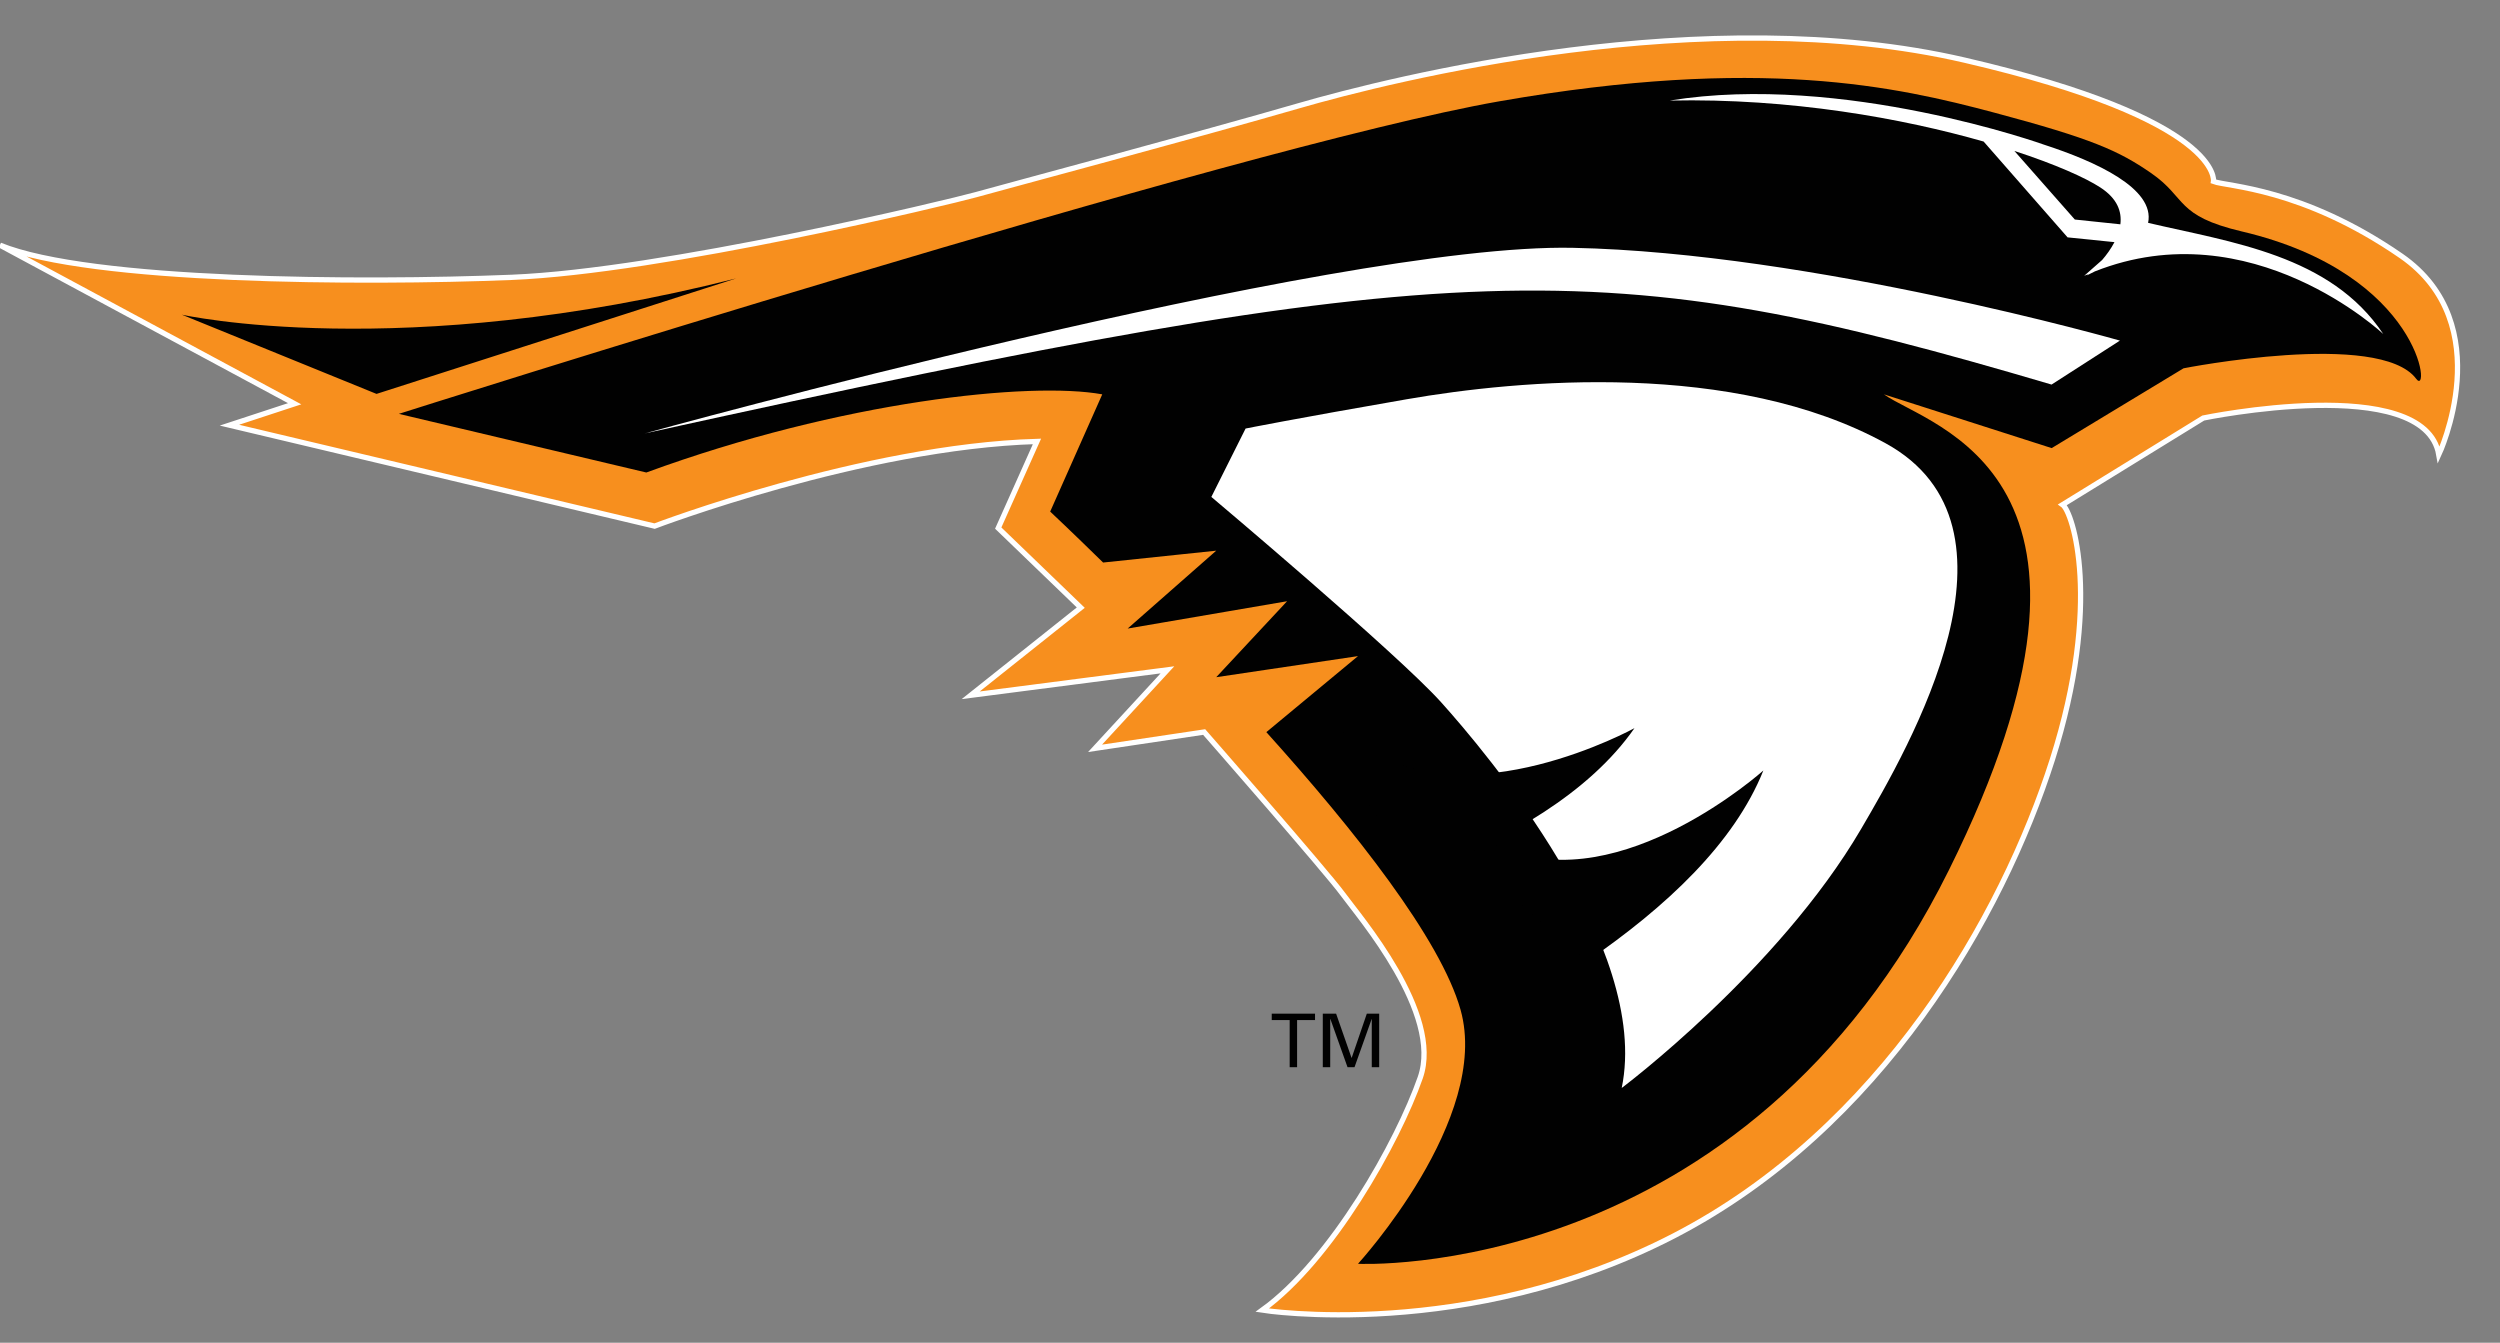
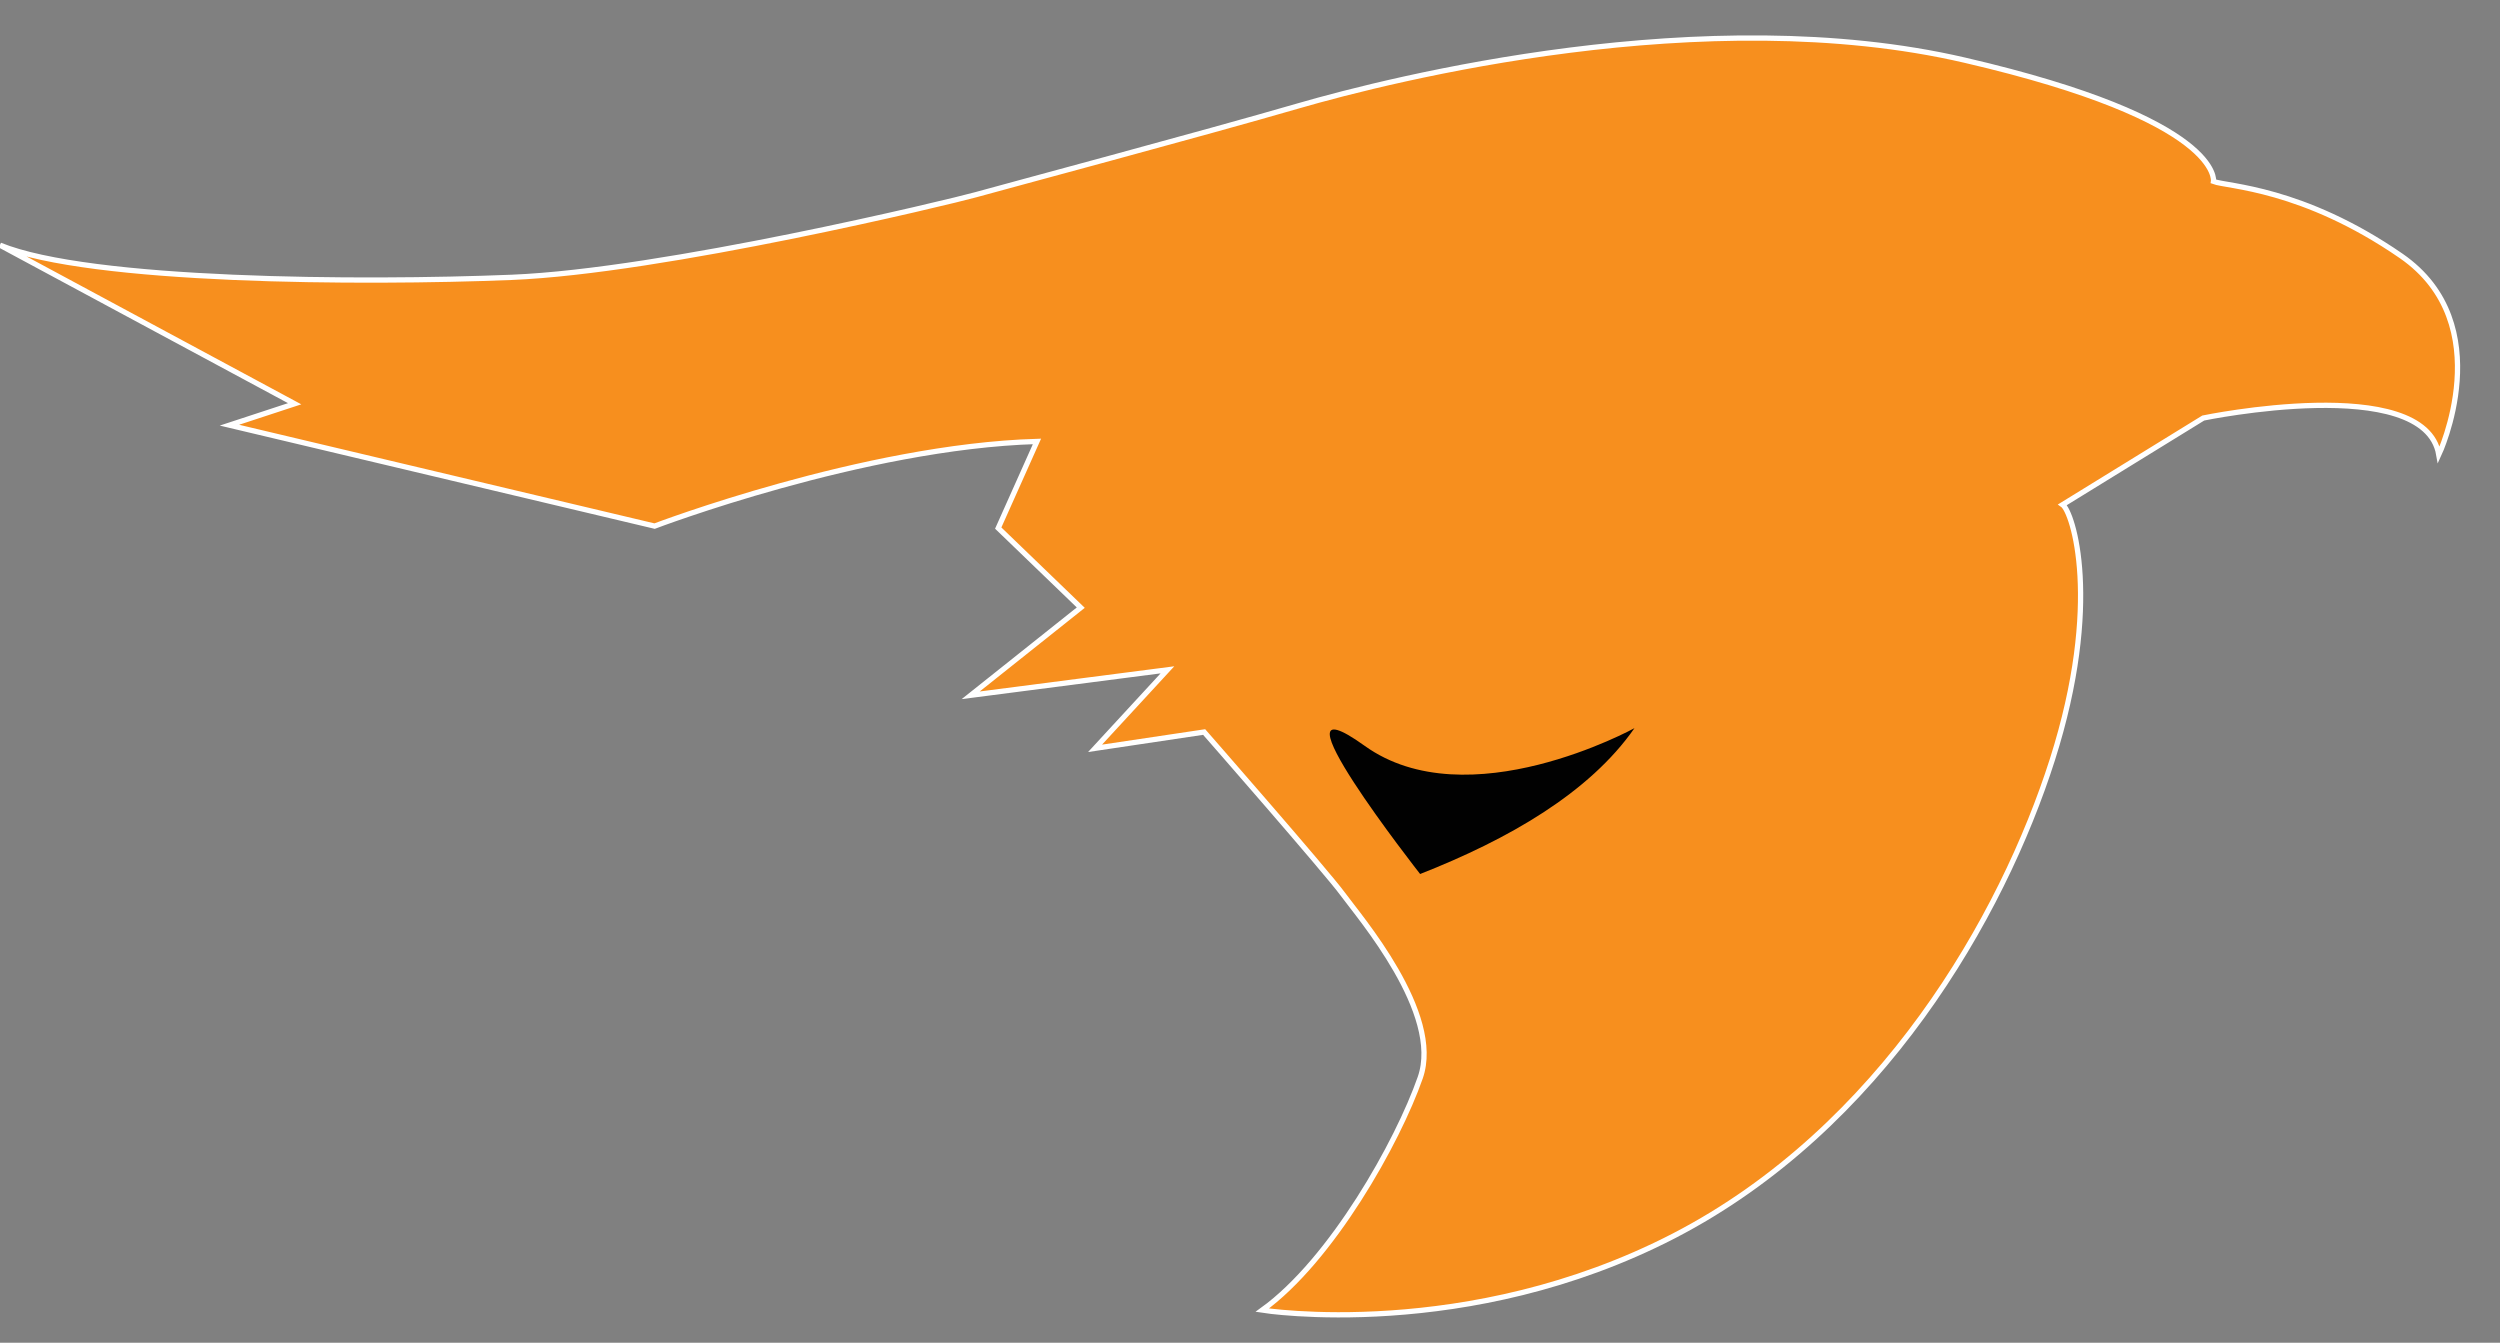
<svg xmlns="http://www.w3.org/2000/svg" viewBox="6.55 13.29 444.59 238.79">
  <rect x="6.55" y="13.29" width="444.59" height="238.79" fill="#808080" stroke="none" />
  <title>Anderson Ravens - SVG vector logo - www.oklogos.com</title>
-   <path d="m235.9 194.7h-3.19v-1.14h7.7v1.14h-3.19v8.38h-1.32zm14.6-.19h-.02l-3.05 8.57h-1.24l-3.05-8.57h-.03v8.57h-1.32v-9.52h2.37l2.74 7.85h.03l2.69-7.85h2.2v9.52h-1.32z" fill="#010101" />
  <path d="m47.35 88.9 75.61 17.95s37.17-14.15 68-15.06l-6.89 15.41 14.68 14.15-19.58 15.59 34.99-4.53-12.87 13.96 19.4-2.9s21.75 24.85 24.66 28.83c2.9 3.99 17.77 21.21 13.77 32.64-3.99 11.43-15.77 32.46-28.1 41.34 0 0 36.45 5.8 73.25-13.23 36.8-19.05 58.38-56.76 67.27-84.68s3.63-44.06 1.81-45.33l25.02-15.41s39.35-8.16 41.89 6.53c0 0 10.88-23.21-6.7-35.36-17.6-12.15-31.01-12.33-33.37-13.24 0 0 1.82-10.88-44.24-21.57-46.06-10.7-101.72 3.26-118.58 8.15-16.86 4.9-52.77 14.51-57.3 15.78s-55.66 13.6-82.5 14.69c-26.83 1.09-75.06.81-91.02-5.72l52.4 28.2z" fill="#f78f1e" />
  <path d="m47.35 88.9 75.61 17.95s37.17-14.15 68-15.06l-6.89 15.41 14.68 14.15-19.58 15.59 34.99-4.53-12.87 13.96 19.4-2.9s21.75 24.85 24.66 28.83c2.9 3.99 17.77 21.21 13.77 32.64-3.99 11.43-15.77 32.46-28.1 41.34 0 0 36.45 5.8 73.25-13.23 36.8-19.05 58.38-56.76 67.27-84.68s3.63-44.06 1.81-45.33l25.02-15.41s39.35-8.16 41.89 6.53c0 0 10.88-23.21-6.7-35.36-17.6-12.15-31.01-12.33-33.37-13.24 0 0 1.82-10.88-44.24-21.57-46.06-10.7-101.72 3.26-118.58 8.15-16.86 4.9-52.77 14.51-57.3 15.78s-55.66 13.6-82.5 14.69c-26.83 1.09-75.06.81-91.02-5.72l52.4 28.2z" fill="none" stroke="#fff" stroke-width=".937" />
-   <path d="m137.47 62.8-63.96 20.54-34.63-14.09s38.84 8.72 98.59-6.45m267.8-8.34c-11.95-2.81-9.72-5.95-16.22-10.42-5.72-3.94-10.47-6.09-27.85-10.72-17.37-4.63-41.65-10.13-87.98-2.02-46.33 8.1-195.74 55.59-195.74 55.59l44.01 10.43c34.75-12.74 68.34-16.22 81.08-13.9l-9.26 20.85s3.7 3.46 9.41 9.06l20.12-2.11-15.75 13.85 28.35-4.86-12.6 13.51 25.21-3.75-16.3 13.52c15.69 17.42 31 36.79 34.54 49.38 5.44 19.32-18.24 45.17-18.24 45.17s68.63 3.48 105.11-70.07c34.9-70.33-3.47-78.76-11.58-84.55l29.83 9.56 23.45-14.19s34.82-6.87 41.38 1.87c2.59 3.47 1.11-18.63-30.97-26.2" fill="#010101" />
  <g fill="#fff">
-     <path d="m383.55 73.86-12.16 7.82c-80.14-23.67-104.25-23.45-250.19 8.69 0 0 122.49-33.88 165.05-33.01 42.57.87 97.3 16.5 97.3 16.5m46.83-1.17c-9.38-14.07-27.01-16.29-41.82-19.77 1.28-6.12-9.36-10.92-18.44-13.88 0 0-35.84-12.87-66.64-7.87 21.52-.45 41.42 3.17 55.83 7.29l14.93 17.04 8.34.85c-.62 1.18-1.41 2.27-2.2 3.18l-3.19 2.81c.25-.12.49-.2.74-.3-.18.15-.27.23-.27.23.51-.24.97-.48 1.44-.72 27.79-11.01 51.28 11.14 51.28 11.14zm-54.85-20.36-10.75-12.2c7.26 2.37 12.61 4.75 15.29 6.5 3.03 1.97 3.84 4.29 3.56 6.55z" />
-     <path d="m228.06 89.5-6.09 12.16s33.01 27.8 40.84 36.49c7.81 8.69 37.35 43.44 32.14 68.62 0 0 27.8-20.84 42.56-46.04 8.66-14.78 31.28-53.86 4.35-68.62-26.94-14.77-65.16-11.3-85.14-7.82-19.98 3.47-28.66 5.21-28.66 5.21" />
-   </g>
+     </g>
  <g fill="#010101">
-     <path d="m288.86 184.19c13.9-9.56 26.06-20.85 31.28-33.88 0 0-25.19 22.58-46.04 13.9-20.86-8.69 14.76 19.98 14.76 19.98" />
    <path d="m259.1 168.72c15.7-6.17 30.1-14.43 38.12-25.94 0 0-29.65 16.31-47.99 3.14-18.35-13.17 9.87 22.8 9.87 22.8" />
  </g>
</svg>